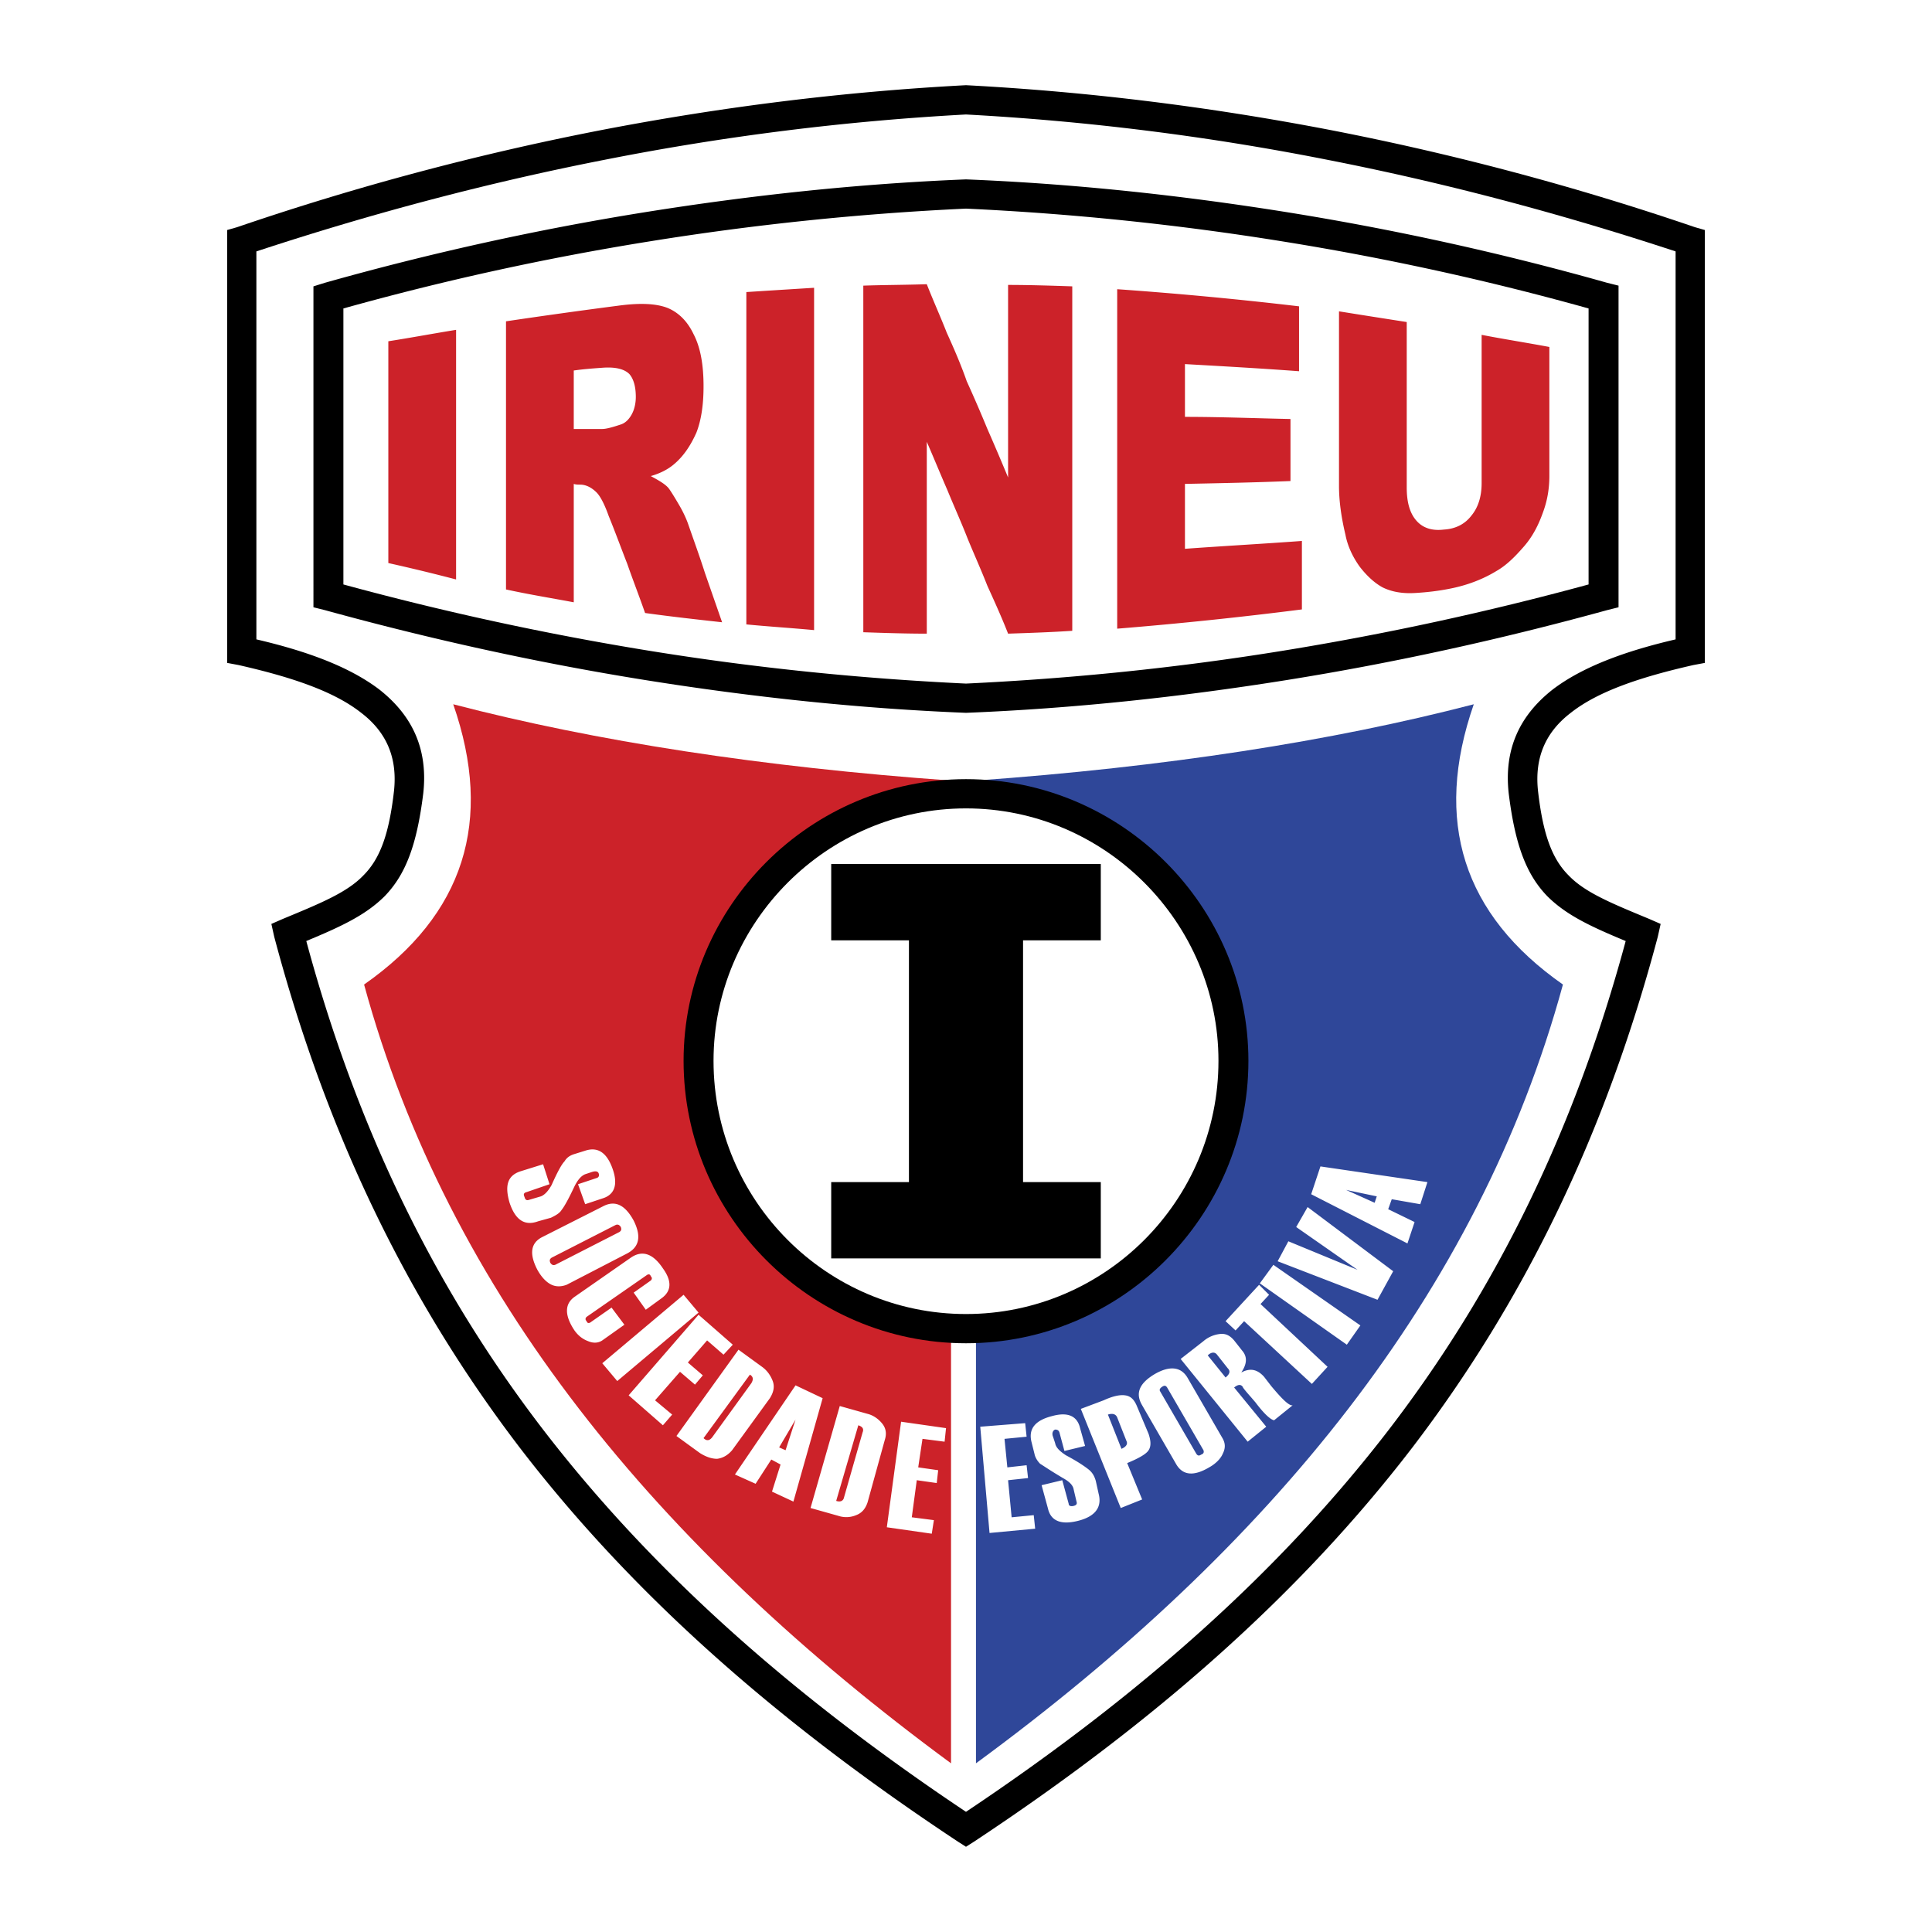
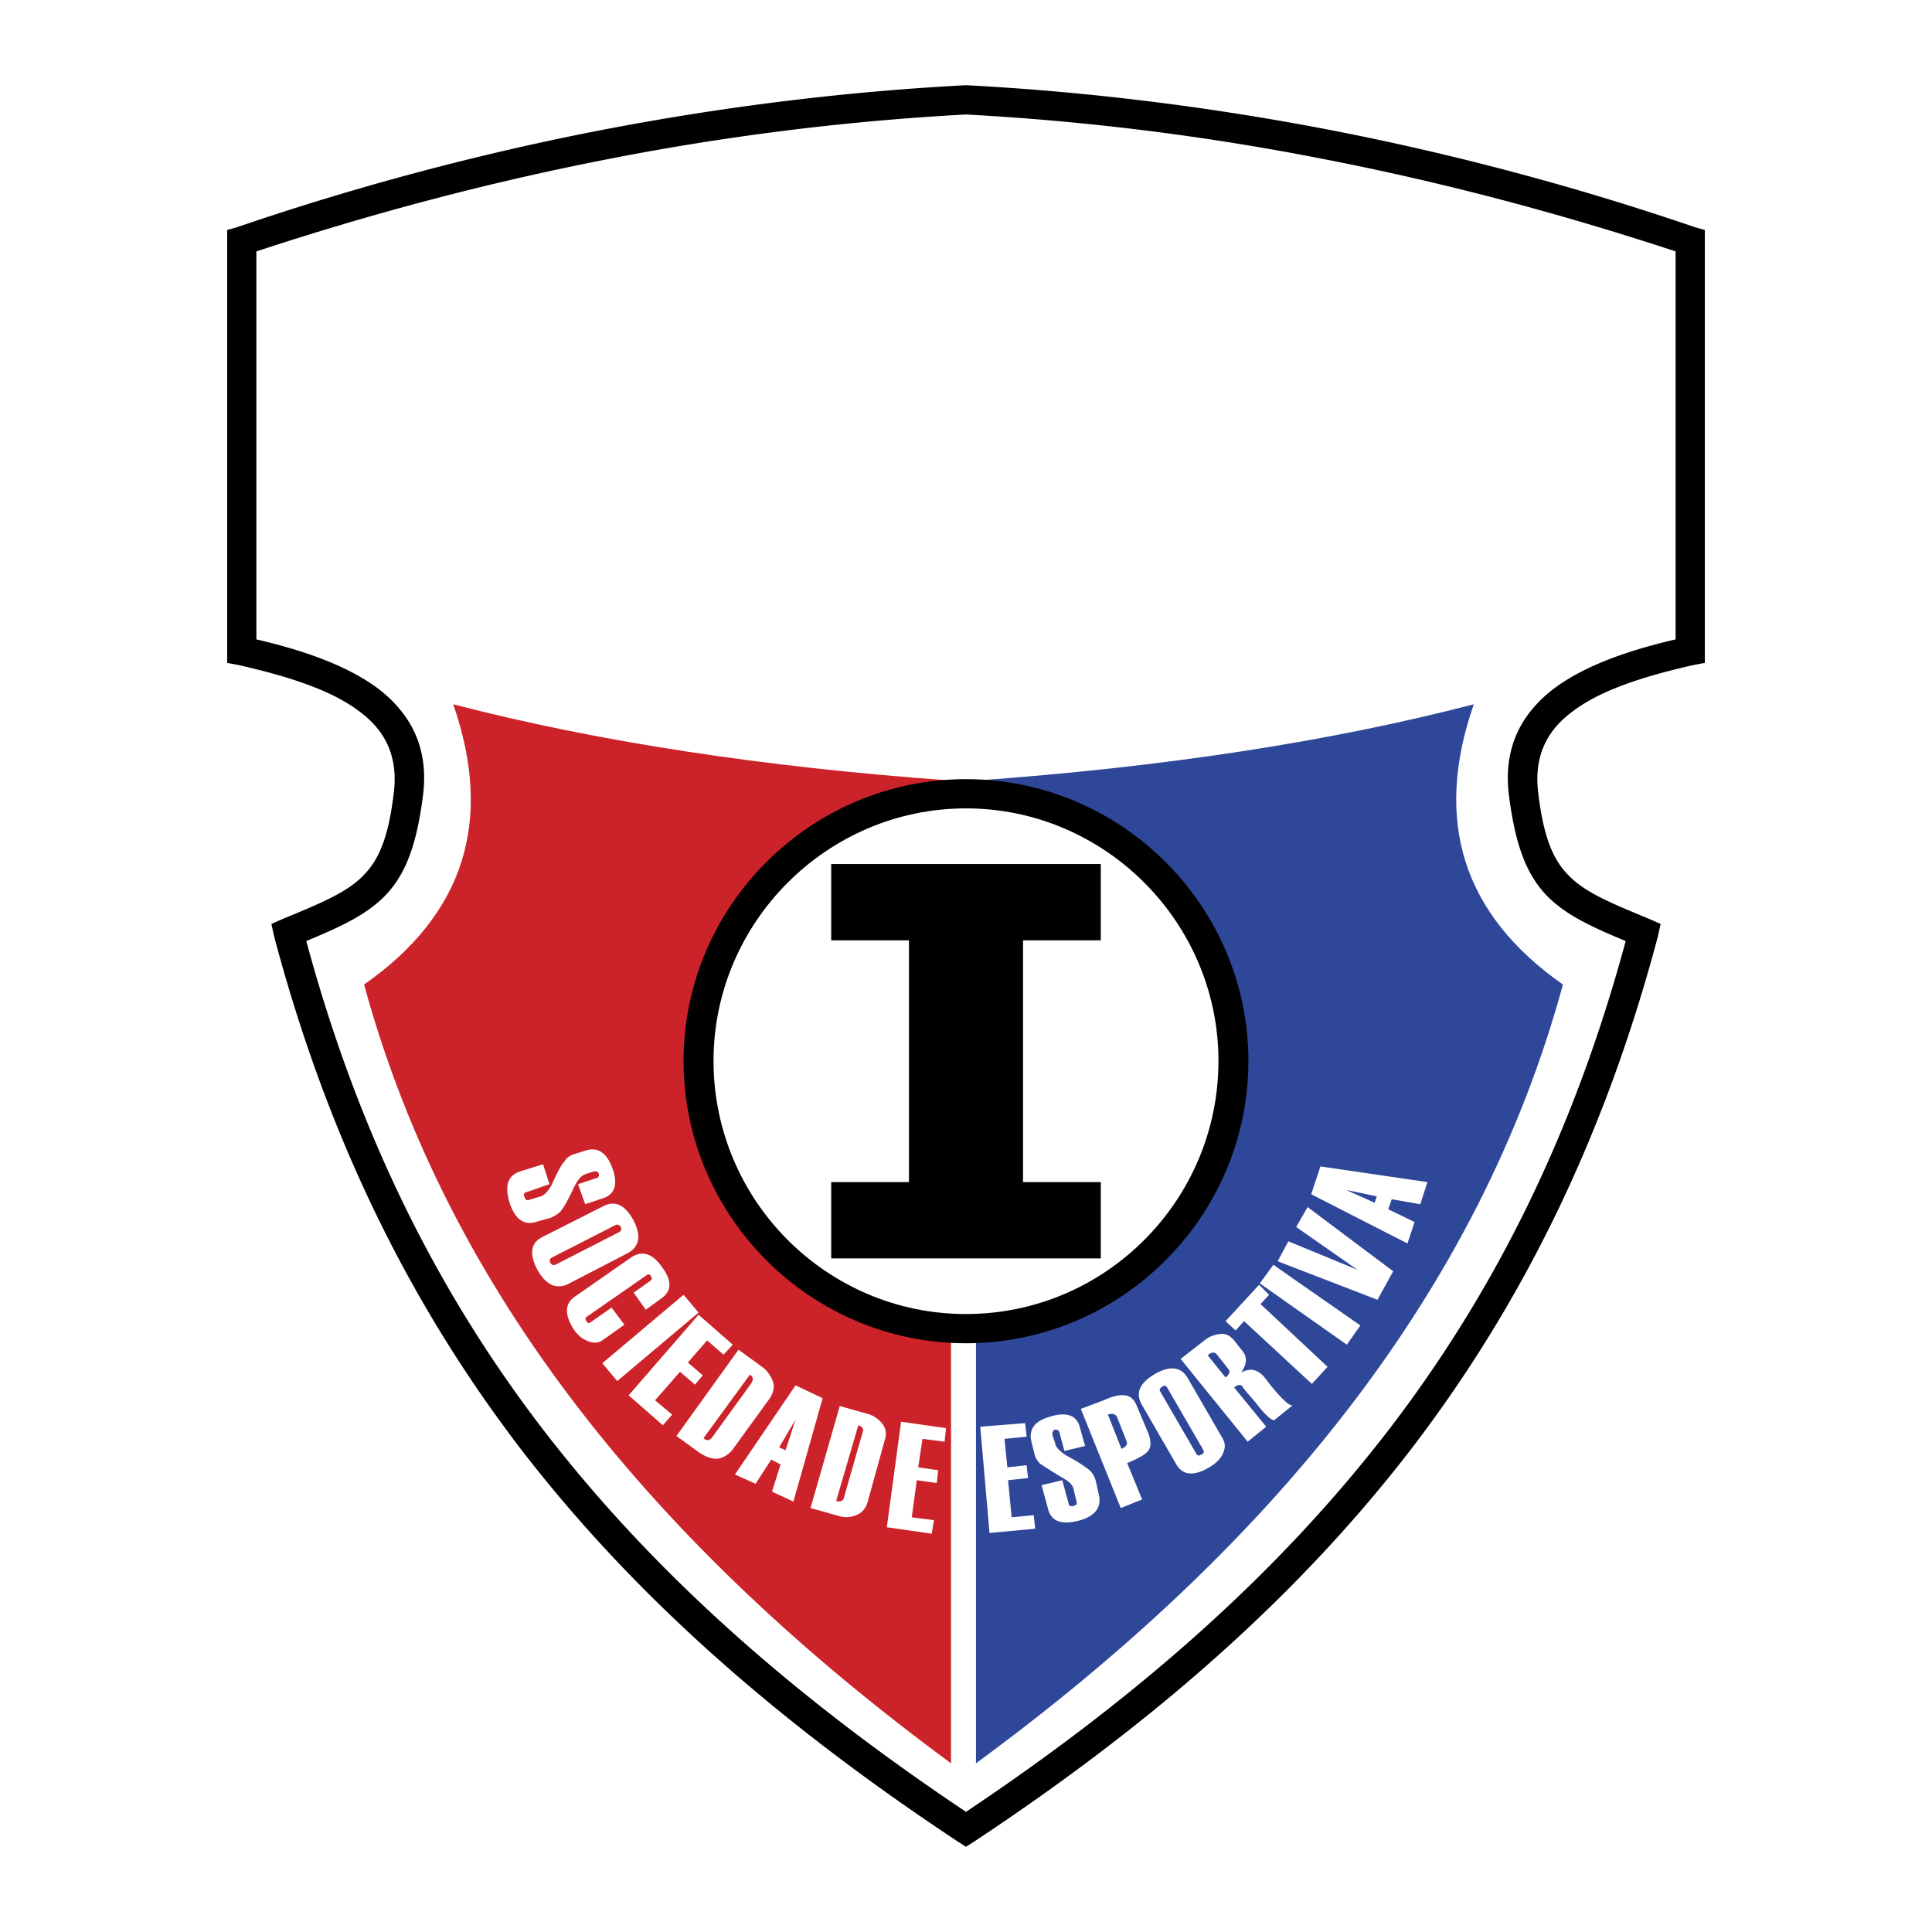
<svg xmlns="http://www.w3.org/2000/svg" width="2500" height="2500" viewBox="0 0 192.756 192.756">
  <g fill-rule="evenodd" clip-rule="evenodd">
-     <path fill="#fff" d="M0 0h192.756v192.756H0V0z" />
-     <path d="M96.377 184.252l-.782-.498c-18.073-11.953-32.517-24.689-43.759-39.348-11.242-14.729-19.282-31.379-24.477-50.945l-.285-1.281 1.139-.498c3.771-1.565 6.403-2.633 8.04-4.269 1.637-1.708 2.562-4.127 3.06-8.539.356-3.415-.854-5.906-3.273-7.755-2.704-2.135-6.902-3.558-12.238-4.768l-1.138-.213v-43.19l.996-.285a273.774 273.774 0 0 1 36.288-9.677c12.167-2.348 24.263-3.842 36.359-4.483h.142c12.096.641 24.192 2.135 36.36 4.483a273.802 273.802 0 0 1 36.287 9.677l.996.285v43.19l-1.139.213c-5.336 1.209-9.533 2.633-12.238 4.768-2.418 1.85-3.629 4.34-3.271 7.755.498 4.412 1.422 6.831 3.059 8.539 1.637 1.636 4.27 2.704 8.041 4.269l1.139.498-.285 1.281c-5.195 19.566-13.234 36.217-24.477 50.945-11.242 14.658-25.688 27.395-43.76 39.348l-.784.498z" fill="#fff" />
-     <path d="M161.482 29.637v30.951l-1.139.285c-10.602 2.917-21.273 5.265-31.947 6.973-10.672 1.708-21.346 2.846-32.019 3.273-10.672-.427-21.346-1.565-32.019-3.273-10.673-1.708-21.346-4.056-31.947-6.973l-1.139-.285V28.57l1.139-.356c10.602-2.988 21.274-5.336 31.947-7.044s21.346-2.846 32.019-3.273c10.673.427 21.347 1.565 32.019 3.273a282.087 282.087 0 0 1 31.947 7.044l1.139.285v1.138z" fill="#fff" />
    <path d="M97.373 77.878c18.855-1.352 35.436-3.913 49.666-7.613-4.057 11.669-1.068 20.99 8.895 27.962-8.396 30.81-29.174 56.141-58.561 77.7V77.878z" fill="#2f4799" />
    <path d="M96.377 184.252l-.782-.498c-18.073-11.953-32.517-24.689-43.759-39.348-11.242-14.729-19.282-31.379-24.477-50.945l-.285-1.281 1.139-.498c3.771-1.565 6.403-2.633 8.04-4.34 1.637-1.636 2.562-4.056 3.06-8.467.356-3.415-.854-5.906-3.273-7.755-2.704-2.135-6.902-3.558-12.238-4.768l-1.138-.213v-43.19l.996-.285a273.774 273.774 0 0 1 36.288-9.677c12.167-2.348 24.263-3.842 36.359-4.483h.142c12.096.641 24.192 2.135 36.36 4.483a273.802 273.802 0 0 1 36.287 9.677l.996.285v43.19l-1.139.213c-5.336 1.209-9.533 2.633-12.238 4.768-2.418 1.85-3.629 4.34-3.271 7.755.498 4.412 1.422 6.831 3.059 8.467 1.637 1.708 4.27 2.775 8.041 4.34l1.139.498-.285 1.281c-5.195 19.566-13.234 36.217-24.477 50.945-11.242 14.658-25.688 27.395-43.76 39.348l-.784.498zm0-3.486c17.361-11.598 31.308-23.979 42.195-38.138 10.814-14.089 18.57-30.027 23.623-48.74-3.416-1.423-5.906-2.561-7.828-4.482-2.062-2.135-3.201-5.052-3.842-10.246-.498-4.482 1.139-7.827 4.412-10.388 2.916-2.206 7.043-3.771 12.238-4.981V25.083c-11.67-3.843-23.268-6.902-34.938-9.179a257.157 257.157 0 0 0-35.861-4.482 257.481 257.481 0 0 0-35.86 4.482c-11.669 2.277-23.268 5.336-34.937 9.179V63.79c5.194 1.21 9.321 2.775 12.238 4.981 3.273 2.561 4.91 5.906 4.411 10.388-.64 5.194-1.778 8.111-3.842 10.246-1.921 1.921-4.412 3.06-7.827 4.482 5.052 18.713 12.808 34.651 23.623 48.74 10.888 14.16 24.835 26.541 42.195 38.139z" />
-     <path d="M161.482 29.637v30.951l-1.139.285c-10.602 2.917-21.273 5.265-31.947 6.973-10.672 1.708-21.346 2.846-32.019 3.273-10.672-.427-21.346-1.565-32.019-3.273-10.673-1.708-21.346-4.056-31.947-6.973l-1.139-.285V28.57l1.139-.356c10.602-2.988 21.274-5.336 31.947-7.044s21.346-2.846 32.019-3.273c10.673.427 21.347 1.565 32.019 3.273a282.087 282.087 0 0 1 31.947 7.044l1.139.285v1.138zM34.261 30.775v27.536a296.89 296.89 0 0 0 30.524 6.617c10.531 1.708 21.062 2.774 31.592 3.273 10.531-.499 21.062-1.565 31.593-3.273a296.701 296.701 0 0 0 30.523-6.617V30.775a275.39 275.39 0 0 0-30.523-6.688 279.625 279.625 0 0 0-31.593-3.273 279.632 279.632 0 0 0-31.592 3.273 275.635 275.635 0 0 0-30.524 6.688z" />
    <path d="M94.884 77.878c-18.856-1.352-35.435-3.913-49.665-7.613 4.056 11.669 1.067 20.99-8.894 27.962 8.396 30.81 29.244 56.141 58.559 77.7V77.878z" fill="#cc2229" />
    <path d="M96.377 132.595c14.658 0 26.683-12.024 26.683-26.754 0-14.657-12.025-26.61-26.683-26.61-14.657 0-26.682 11.954-26.682 26.61 0 14.729 12.025 26.754 26.682 26.754z" fill="#fff" />
    <path d="M96.377 77.736c15.511 0 28.177 12.665 28.177 28.104 0 15.512-12.666 28.178-28.177 28.178s-28.176-12.666-28.176-28.178c0-15.439 12.666-28.104 28.176-28.104zm0 2.917c-13.874 0-25.188 11.385-25.188 25.188 0 13.946 11.313 25.26 25.188 25.26 13.875 0 25.189-11.313 25.189-25.26 0-13.803-11.314-25.188-25.189-25.188z" />
    <path d="M82.93 125.551h26.896v-7.613h-7.756V93.817h7.756v-7.613H82.93v7.613h7.756v24.121H82.93v7.613z" />
    <path d="M54.184 116.158l.641 1.992-2.277.783c-.284.071-.355.214-.213.498.071.284.213.355.427.284l1.209-.355c.356-.143.711-.498 1.067-1.139.569-1.28.996-2.063 1.281-2.348.213-.355.498-.569.925-.712l1.139-.355c1.281-.427 2.206.214 2.775 1.921.498 1.494.142 2.49-1.067 2.847l-1.708.569-.712-1.993 1.921-.64c.142-.071.213-.214.142-.428-.071-.213-.285-.284-.711-.142l-.64.213c-.356.143-.712.498-1.067 1.21-.569 1.21-.996 1.992-1.281 2.348-.213.356-.64.569-1.067.783l-1.281.355c-1.352.498-2.277-.143-2.846-1.85-.498-1.708-.213-2.704 1.067-3.131l2.276-.71zm-.071 7.258c-1.139.569-1.352 1.637-.498 3.273.356.64.783 1.138 1.281 1.423.498.284 1.067.284 1.636.071l6.048-3.131c1.209-.641 1.423-1.708.641-3.273-.854-1.565-1.85-2.063-3.06-1.423l-6.048 3.06zm1.281 2.775l6.403-3.273c.214-.143.214-.284.143-.498-.143-.214-.285-.284-.498-.214l-6.404 3.273c-.213.143-.213.285-.142.498.142.214.284.286.498.214zm9.036 4.483l-1.209-1.708 1.708-1.209c.142-.143.142-.285 0-.428-.071-.213-.213-.213-.356-.142l-6.048 4.198c-.142.142-.142.284 0 .427.071.213.213.213.356.142l2.135-1.494 1.28 1.708-2.206 1.565c-.427.285-.925.285-1.423.071-.569-.214-.996-.569-1.352-1.067-.996-1.494-.996-2.633 0-3.345l5.621-3.913c1.138-.782 2.206-.427 3.202 1.067.925 1.28.854 2.276-.143 2.988l-1.565 1.14zm-2.846 7.115l8.111-6.831-1.494-1.778-8.111 6.831 1.494 1.778zm4.554 4.411l.925-1.067-1.708-1.423 2.49-2.846 1.494 1.281.783-.926-1.494-1.281 1.921-2.205 1.637 1.423.925-.996-3.416-2.988-6.973 8.04 3.416 2.988zm1.352 1.069l6.19-8.61 2.348 1.708c.498.355.854.854 1.068 1.423s.071 1.139-.285 1.708l-3.771 5.193c-.427.498-.925.783-1.494.854-.569 0-1.139-.214-1.708-.569l-2.348-1.707zm3.557.141c-.285.355-.569.355-.854.071l4.625-6.332c.356.213.356.497.143.854l-3.914 5.407zm8.112 6.404l2.917-10.317-2.704-1.281-6.048 8.895 2.063.925 1.565-2.419.925.498-.854 2.704 2.136.995zm-.783-5.124l-.641-.284 1.637-2.774-.996 3.058zm2.491 5.764l2.917-10.175 2.775.782c.569.143 1.067.498 1.423.926.427.498.498 1.067.285 1.707l-1.708 6.191c-.213.64-.569 1.066-1.138 1.28a2.519 2.519 0 0 1-1.779.071l-2.775-.782zm3.344-1.066l1.85-6.476c.143-.355 0-.569-.427-.712l-2.206 7.543c.427.143.712 0 .783-.355zm8.751 3.629l.213-1.353-2.206-.284.498-3.7 1.992.284.143-1.281-1.992-.284.427-2.846 2.206.284.142-1.352-4.483-.641-1.423 10.531 4.483.642zm10.317-.499l-4.553.427-.926-10.602 4.482-.355.143 1.352-2.205.214.283 2.846 1.922-.214.143 1.281-1.992.214.355 3.7 2.205-.214.143 1.351zm.641-4.34l.641 2.348c.285 1.21 1.281 1.637 2.988 1.21s2.42-1.352 2.062-2.704l-.283-1.28c-.143-.499-.355-.854-.713-1.139-.355-.285-1.066-.783-2.275-1.424-.641-.426-.996-.782-1.068-1.209l-.213-.641c-.143-.355 0-.641.213-.711.215 0 .355.07.428.284l.498 1.851 2.062-.499-.498-1.778c-.283-1.21-1.209-1.637-2.773-1.21-1.709.427-2.42 1.281-2.064 2.633l.285 1.139c.07.355.283.711.568.996.355.214 1.068.712 2.277 1.423.641.356.996.712 1.066 1.139l.285 1.21c.072.213 0 .355-.285.427-.283.071-.498 0-.498-.214l-.639-2.348-2.064.497zm8.539-2.206l1.494 3.629-2.135.854-3.984-9.891 2.275-.854c.926-.427 1.637-.569 2.135-.498.57.071.926.428 1.211 1.139l1.139 2.704c.213.64.283 1.209 0 1.636-.215.356-.926.783-2.135 1.281zm-.072-2.206l-.924-2.348c-.143-.356-.498-.427-.926-.285l1.352 3.416c.498-.214.64-.498.498-.783zm4.98 2.348c.641 1.066 1.709 1.21 3.273.284.641-.355 1.139-.854 1.352-1.352.285-.569.285-1.067-.07-1.637l-3.416-5.905c-.641-1.139-1.777-1.281-3.273-.428-1.564.926-1.992 1.922-1.279 3.131l3.413 5.907zm2.705-1.424c.07.214 0 .356-.215.428-.213.142-.355.142-.498-.071l-3.629-6.262c-.07-.142 0-.284.215-.427.213-.143.355-.143.498.071l3.629 6.261zm8.895-4.482l-1.852 1.494c-.355-.07-.996-.641-1.85-1.778l-.426-.498c-.57-.641-.855-.996-.855-1.067-.213-.285-.498-.213-.854.071l3.203 3.913-1.852 1.494-6.688-8.254 2.277-1.778a3.051 3.051 0 0 1 1.637-.712c.568-.07.996.143 1.422.641l.783.996c.568.641.498 1.352-.07 2.206.924-.498 1.635-.284 2.275.427l.713.925c1.068 1.279 1.779 1.991 2.137 1.92zm-6.477-3.699c.285.284.215.568-.213.925l-1.779-2.206c.355-.355.713-.355.926-.071l1.066 1.352zm4.127-7.329l-.854.925 6.689 6.262-1.566 1.707-6.76-6.261-.854.925-.996-.925 3.344-3.629.997.996zm9.108 3.059l-8.68-6.048-1.352 1.85 8.68 6.119 1.352-1.921zm-5.264-11.811l-1.139 1.992 6.119 4.27-6.902-2.847-1.068 1.992 9.963 3.843 1.564-2.847-8.537-6.403zm11.953-2.49l-.711 2.206-2.848-.498-.355.996 2.633 1.28-.711 2.135-9.605-4.909.924-2.775 10.673 1.565zm-5.053 1.422l-3.059-.641 2.846 1.281.213-.64z" fill="#fff" />
-     <path d="M38.744 34.048c2.277-.356 4.554-.783 6.76-1.139v24.904a187.625 187.625 0 0 0-6.76-1.637v-5.55-5.55-5.479-5.549zm11.74 24.762v-6.688-6.688-6.688-6.688a610.69 610.69 0 0 1 11.242-1.565c2.135-.284 3.7-.213 4.839.214 1.067.427 1.992 1.28 2.632 2.632.711 1.352.996 3.131.996 5.194 0 1.779-.213 3.344-.711 4.625-.569 1.281-1.281 2.348-2.206 3.131-.569.498-1.352.925-2.348 1.209.783.427 1.423.783 1.779 1.209.213.285.569.854 1.067 1.708s.783 1.565.925 1.993c.569 1.636 1.139 3.202 1.637 4.767l1.708 4.909c-2.562-.284-5.123-.569-7.685-.925-.569-1.636-1.209-3.272-1.779-4.909-.64-1.637-1.209-3.202-1.85-4.768-.427-1.209-.854-1.992-1.209-2.348-.498-.498-1.067-.783-1.636-.783-.214 0-.427 0-.641-.071v11.811c-2.277-.428-4.483-.783-6.76-1.281zm6.76-16.01h2.846c.356 0 .925-.142 1.779-.427.498-.143.854-.498 1.139-.996.284-.498.427-1.139.427-1.779 0-.996-.213-1.778-.641-2.276-.498-.498-1.352-.712-2.562-.641-.996.071-1.992.143-2.988.285V42.8zm17.219-13.661c2.206-.143 4.482-.285 6.759-.427V62.866c-2.277-.213-4.554-.355-6.759-.569v-8.254-8.325-8.254-8.325zm11.669-.641c2.063-.071 4.198-.071 6.333-.142.641 1.636 1.352 3.202 1.993 4.838.711 1.565 1.423 3.202 1.992 4.838a140.002 140.002 0 0 1 2.063 4.767 234.76 234.76 0 0 1 2.064 4.839V42.87v-4.838-4.838-4.767c2.135 0 4.27.071 6.404.142V62.936c-2.135.142-4.27.213-6.404.284-.641-1.637-1.352-3.202-2.064-4.767-.641-1.636-1.352-3.202-1.992-4.767-.64-1.637-1.352-3.202-1.992-4.768-.711-1.636-1.352-3.202-2.063-4.838v19.14c-2.134 0-4.269-.071-6.333-.142v-8.681-8.609-8.61l-.001-8.68zm25.331.356c6.047.427 12.096.996 18.143 1.708v6.475c-3.842-.285-7.613-.498-11.383-.711v5.265c3.557 0 7.043.142 10.529.213v6.19c-3.486.143-6.973.213-10.529.285v6.475c3.912-.285 7.826-.498 11.668-.783v6.831a405.148 405.148 0 0 1-18.428 1.921v-8.467-8.467-8.467-8.468zm36.359 4.554c2.205.427 4.482.783 6.758 1.209v12.879c0 1.281-.213 2.49-.639 3.629-.428 1.209-.996 2.348-1.852 3.344-.924 1.067-1.777 1.921-2.773 2.491-1.281.783-2.848 1.423-4.697 1.779-1.066.213-2.205.355-3.486.427s-2.348-.142-3.201-.569c-.783-.427-1.566-1.138-2.277-2.063-.711-.996-1.209-2.063-1.424-3.202-.426-1.779-.639-3.416-.639-4.838v-4.34-4.34-4.34-4.412c2.205.356 4.482.712 6.758 1.067v16.508c0 1.423.285 2.562.996 3.344.641.712 1.566.996 2.705.854 1.209-.071 2.135-.569 2.775-1.423.639-.783.996-1.85.996-3.202v-7.4-7.402z" fill="#cc2229" />
  </g>
</svg>